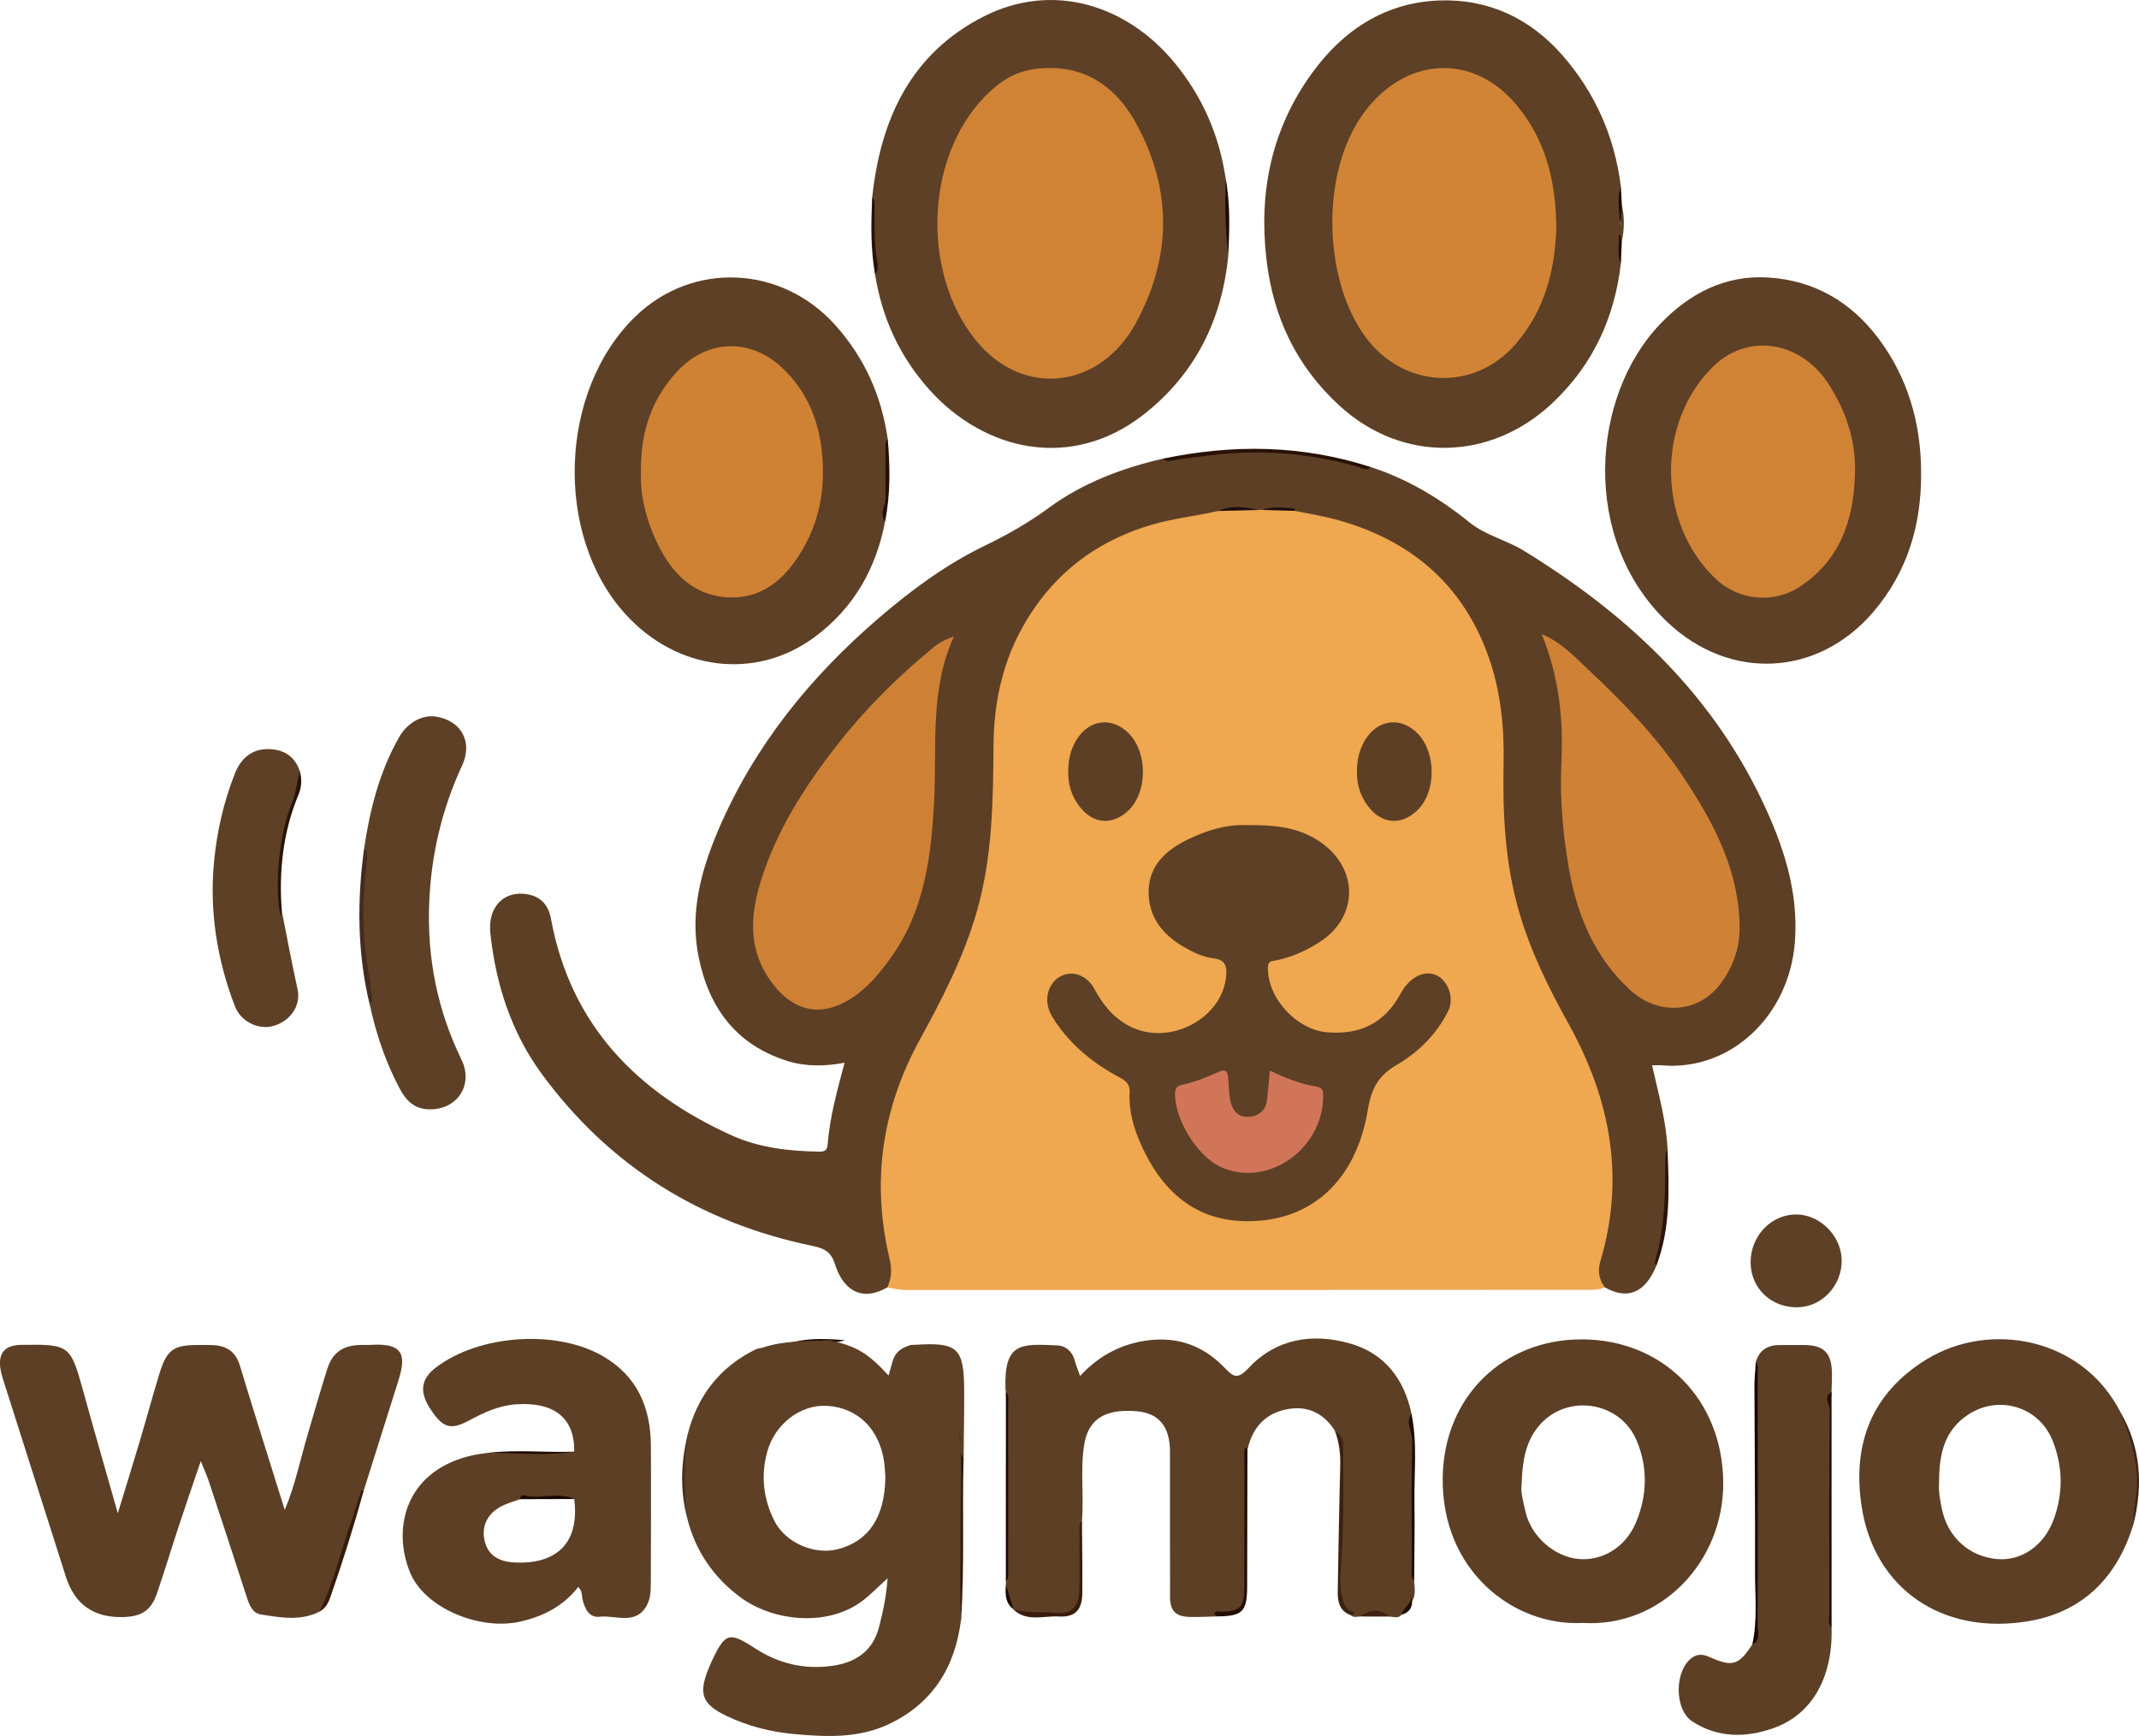
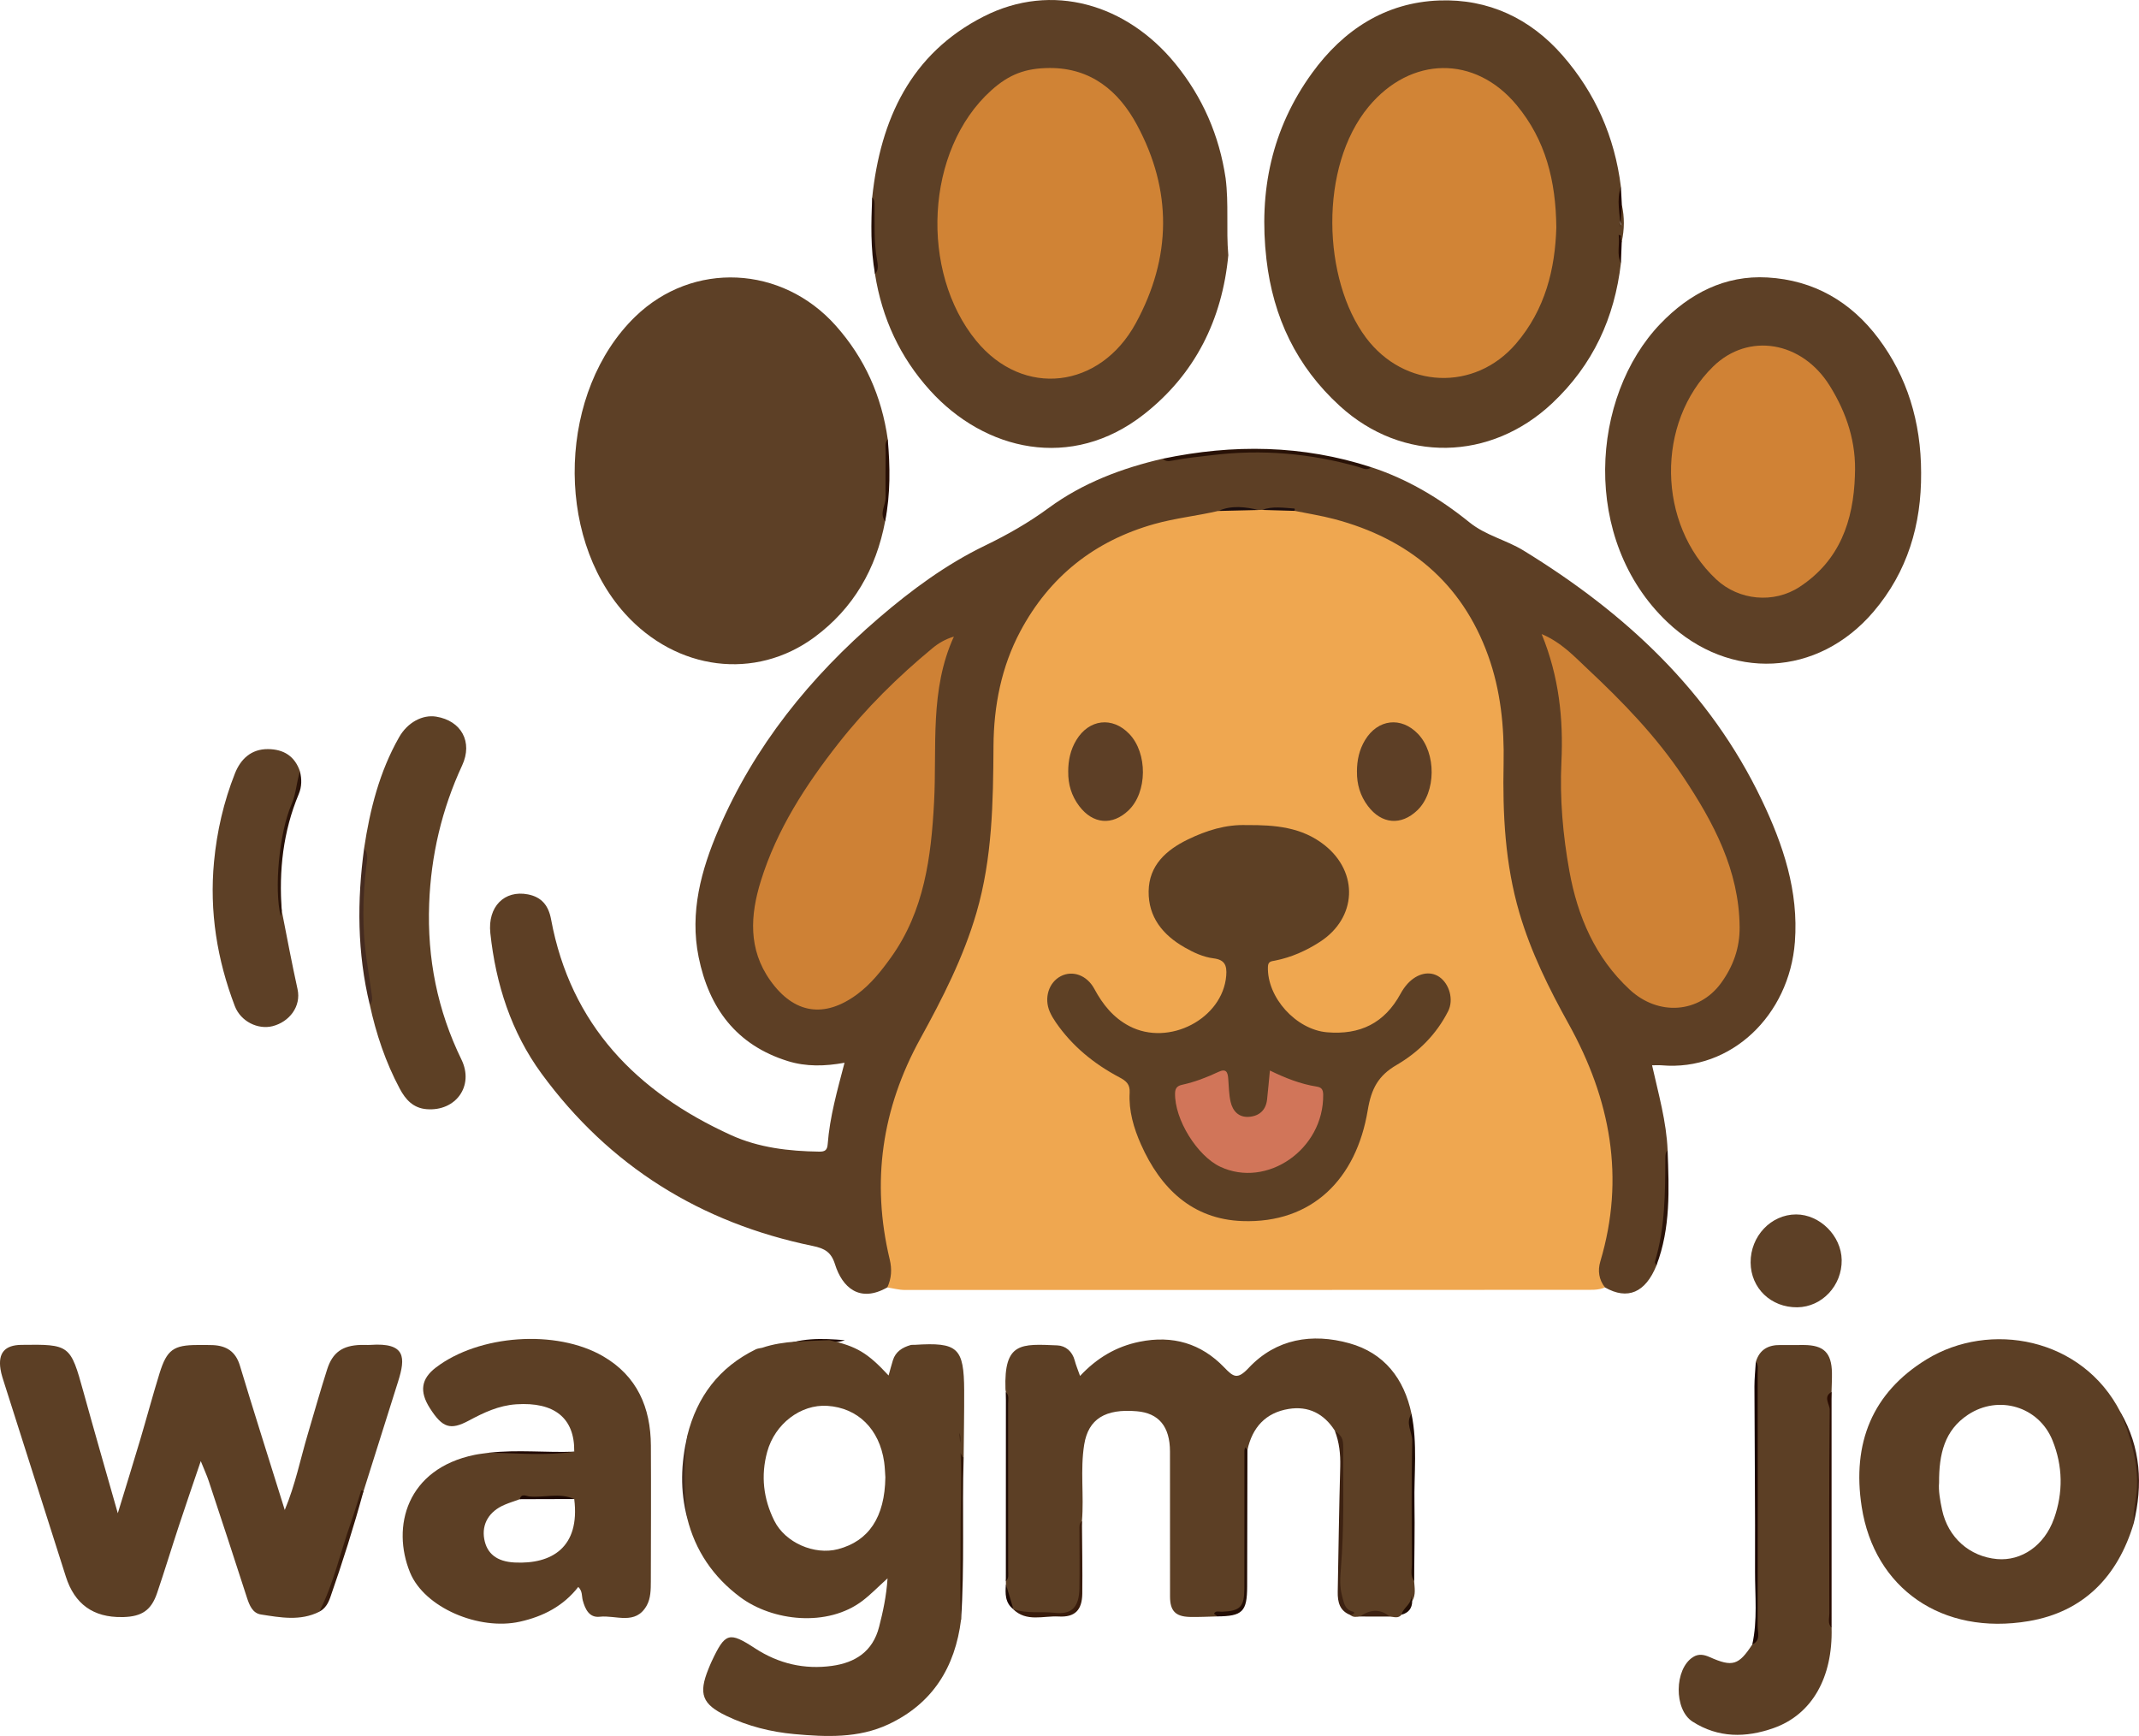
<svg xmlns="http://www.w3.org/2000/svg" viewBox="0 0 778.81 632.1" id="Layer_1">
  <defs>
    <style>.cls-1{fill:#cf8134;}.cls-1,.cls-2,.cls-3,.cls-4,.cls-5,.cls-6,.cls-7,.cls-8,.cls-9,.cls-10,.cls-11,.cls-12,.cls-13,.cls-14,.cls-15,.cls-16,.cls-17,.cls-18,.cls-19,.cls-20,.cls-21,.cls-22,.cls-23,.cls-24,.cls-25,.cls-26,.cls-27,.cls-28,.cls-29,.cls-30,.cls-31,.cls-32,.cls-33,.cls-34,.cls-35,.cls-36{stroke-width:0px;}.cls-2{fill:#361b0c;}.cls-3{fill:#331909;}.cls-4{fill:#d08335;}.cls-5{fill:#230e05;}.cls-6{fill:#d17559;}.cls-7{fill:#1c0803;}.cls-8{fill:#5d4026;}.cls-9{fill:#1a0d0f;}.cls-10{fill:#5d3f26;}.cls-11{fill:#220901;}.cls-12{fill:#391c0c;}.cls-13{fill:#281106;}.cls-14{fill:#5c3f25;}.cls-15{fill:#452b20;}.cls-16{fill:#2a1308;}.cls-17{fill:#291209;}.cls-18{fill:#d18436;}.cls-19{fill:#402415;}.cls-20{fill:#2c1409;}.cls-21{fill:#1b0601;}.cls-22{fill:#cf8235;}.cls-23{fill:#5d4025;}.cls-24{fill:#280f05;}.cls-25{fill:#290c02;}.cls-26{fill:#d08235;}.cls-27{fill:#3d2212;}.cls-28{fill:#1d0903;}.cls-29{fill:#210d04;}.cls-30{fill:#200802;}.cls-31{fill:#ce8135;}.cls-32{fill:#200b02;}.cls-33{fill:#efa750;}.cls-34{fill:#5d3f25;}.cls-35{fill:#210c05;}.cls-36{fill:#472f21;}</style>
  </defs>
  <path d="m584.38,468.76c-2.54,1.09-5.23.86-7.88.87-82.35.04-164.7.07-247.05.05-2.13,0-4.25-.6-6.38-.92-.21-11.5-4.08-22.58-4.09-34.06-.03-20,4.71-38.83,14.27-56.51,8.95-16.55,17.92-33.15,22.15-51.72,3.04-13.35,4.85-26.85,4.52-40.59-.33-13.69.41-27.26,4.05-40.59,5.82-21.36,18.45-37.54,37.53-48.39,11.53-6.56,24.32-9.88,37.51-11.48,1.65-.2,3.32-.31,4.93-.78,4.65-.46,9.31-.09,13.96-.29.58-.1,1.16-.11,1.74-.03,3.75.26,7.52-.14,11.27.32,6.56,1.11,13.15,1.99,19.52,4.08,33.36,10.98,52.34,33.89,57.43,68.59,1.61,10.97.64,21.95,1.07,32.92.63,16.01,2.17,31.88,7.5,47.17,4.08,11.69,9.57,22.7,15.34,33.6,6.8,12.85,12.9,25.91,15.3,40.45,2,12.12,2.3,24.15-.11,36.24-1.39,6.95-3.77,13.79-2.58,21.06Z" class="cls-33" />
  <path d="m584.38,468.76c-2.24-2.84-2.7-6.1-1.71-9.44,9.12-30.56,3.67-59.1-11.51-86.47-7.17-12.92-13.74-26.15-17.94-40.45-5.22-17.79-6.14-36.02-5.76-54.35.28-13.46-1.1-26.74-5.61-39.29-9.54-26.59-29.02-42.62-56.06-49.77-4.78-1.26-9.69-2.02-14.54-3.01-3.88-1.29-7.81-.62-11.73-.34-.41.01-.82.03-1.23.04-4.92-.34-9.84-1.02-14.71.35-7.73,1.8-15.64,2.61-23.32,4.77-21.81,6.15-38.15,19.18-48.74,39.01-6.91,12.93-9.7,27.21-9.79,41.8-.12,20.48-.41,40.88-6.22,60.77-4.73,16.22-12.37,31.15-20.44,45.82-14,25.45-17.89,52.13-11.13,80.34.86,3.57.66,6.9-.86,10.2-10.08,5.76-16.42.04-19.06-8.42-1.38-4.43-3.73-5.77-8.15-6.68-40.78-8.4-74.04-29.06-98.69-62.73-11.05-15.1-16.66-32.59-18.65-51.14-1.03-9.66,5.12-15.77,13.67-14.13,5.02.97,7.51,4.07,8.44,9.08,7.14,38.45,31.19,62.97,65.59,78.6,10.06,4.57,21.01,5.83,32.05,5.99,2.1.03,2.92-.56,3.08-2.74.75-9.93,3.48-19.48,6.13-29.62-7.11,1.29-13.94,1.48-20.66-.61-18.73-5.84-28.68-19.27-32.46-37.86-3.31-16.31.93-31.71,7.22-46.41,13.05-30.45,33.37-55.57,58.4-77.07,11.89-10.21,24.46-19.48,38.54-26.3,8.21-3.97,15.95-8.36,23.31-13.77,12.42-9.12,26.65-14.48,41.6-17.94,5.96.16,11.74-1.41,17.64-1.94,9.42-.85,18.76-1.25,28.18-.35,9.39.89,18.65,2.28,27.56,5.5.78.28,1.64.16,2.45-.09,13.24,4.32,25.02,11.4,35.74,20.06,5.98,4.83,13.34,6.38,19.71,10.28,36.98,22.68,67.8,51.17,86.78,90.91,7.76,16.25,13.42,33.08,12.02,51.6-2.03,26.77-23.3,47.11-48.48,44.92-1.11-.1-2.25-.01-3.52-.01,2.34,10.47,5.24,20.51,5.66,31.01-.72,9.33-.08,18.72-1.25,28.05-.59,4.7-2.35,9.11-2.81,13.8-4,9.93-10.51,12.71-18.75,8.02Z" class="cls-34" />
  <path d="m590.18,95.78c-2.32,19.95-10.15,37.04-25,51.02-22.47,21.15-54.53,21.83-77.32,1.05-15.76-14.38-24.3-32.27-26.75-53.44-2.86-24.75,1.92-47.54,16.6-67.8,11.37-15.69,26.69-25.73,46.34-26.44,17.8-.64,33.09,6.49,44.87,20,11.93,13.68,19,29.71,21.24,47.79-.7,4.7-.12,9.41-.29,13.09.29,1.69,1.31,1.05.65,1.16-.13.02-.2-.02-.23-.14-.61-2.5-.85-4.99.22-7.45,1.01,4.47.96,8.93-.04,13.39-1.26,2.54-.59,5.16-.3,7.77Z" class="cls-23" />
  <path d="m447.24,92.81c-2.22,23.57-12.12,43.43-30.69,58.01-26.49,20.81-58.05,13.3-77.94-8.68-10.95-12.11-17.48-26.28-20.02-42.36-.39-9.29-.64-18.58-1.02-27.87,3-28.45,14.03-52.39,40.57-65.9,24.94-12.7,52.16-4.46,69.81,17.2,9.89,12.13,16.01,26.13,18.3,41.71,1.19,9.27.16,18.62.97,27.9Z" class="cls-8" />
  <path d="m322.28,189.8c-3.28,17.29-11.48,31.66-25.72,42.19-21.54,15.91-50.29,12.23-69.04-8.6-25.85-28.73-24.02-81.16,3.78-108.11,20.92-20.28,53.44-18.74,73.05,3.34,10.55,11.87,16.67,25.68,18.88,41.32-.72,9.94.2,19.93-.95,29.86Z" class="cls-8" />
  <path d="m699.48,172.17c.13,18.87-4.95,36.02-17.33,50.55-20.27,23.79-52.42,25.31-75.12,3.73-31.52-29.97-27.93-82.09-2.45-108.6,10.54-10.97,23.43-17.72,38.97-16.82,16.81.97,30.35,8.76,40.47,22.3,10.28,13.76,15.45,30.14,15.46,48.85Z" class="cls-8" />
  <path d="m132.58,308.83c2.12-14.14,5.6-27.87,12.74-40.42,3.04-5.34,8.46-8.29,13.49-7.48,9.17,1.49,13.41,9.23,9.46,17.75-7.41,16-11.35,32.77-12.01,50.37-.75,19.91,3,38.79,11.76,56.76,4.67,9.59-2.07,18.88-12.65,18.05-4.91-.38-7.7-3.48-9.81-7.44-5.17-9.67-8.62-19.97-10.94-30.67.34-4.64-1-9.1-1.7-13.6-2.06-13.16-1.6-26.29-.12-39.45.15-1.32.37-2.62-.22-3.89Z" class="cls-23" />
  <path d="m102.59,331.63c1.87,9.52,3.66,19.06,5.75,28.55,1.38,6.28-3.02,11.91-9.09,13.45-5.3,1.34-11.6-1.67-13.76-7.33-6.45-16.91-9.28-34.41-7.56-52.54,1.05-11.07,3.53-21.85,7.62-32.17,2.05-5.16,5.87-8.89,12.03-8.84,5.71.05,9.78,2.57,11.65,8.16.39,8.32-4.31,15.37-5.83,23.25-1.76,9.17-1.92,18.27-.81,27.46Z" class="cls-8" />
  <path d="m499.28,170.12c-1.6,1.37-3.11.34-4.68-.11-17.44-4.95-35.13-6.49-53.18-4.3-4.93.6-9.87,1.05-14.75,2.03-1.11.22-2.35.36-3.23-.74,25.54-5.34,50.85-5.03,75.84,3.12Z" class="cls-13" />
  <path d="m132.58,308.83c1.69,2.07,1.03,4.53.77,6.72-1.34,11.27-1.5,22.51.12,33.75.61,4.25,1.28,8.48,1.87,12.73.18,1.3.44,2.67-.73,3.73-4.56-18.84-4.63-37.84-2.03-56.93Z" class="cls-15" />
  <path d="m102.59,331.63c-.14.64-.27,1.28-.41,1.92-2.35-9.72-.63-30.11,4.01-40.81,1.68-3.88,1.73-7.97,3.03-11.83.68,2.78.69,5.48-.45,8.22-5.7,13.63-7.26,27.88-6.18,42.5Z" class="cls-16" />
  <path d="m603.13,460.73c-.21-.43-.7-.94-.6-1.28,3.75-12.36,3.77-25.09,3.82-37.81,0-1,.02-2,.83-2.76.52,14.13,1.13,28.27-4.06,41.85Z" class="cls-20" />
  <path d="m322.28,189.8c-2.19-2.9.16-5.72.15-8.59-.03-5.49-.02-10.99.04-16.48.02-1.62-.49-3.35.76-4.79.89,9.99,1.01,19.96-.95,29.86Z" class="cls-24" />
  <path d="m317.58,71.91c.97.9.85,2.11.86,3.26.04,6.47-.28,12.94.87,19.38.3,1.68.73,3.66-.71,5.24-1.66-9.24-1.46-18.55-1.02-27.87Z" class="cls-17" />
-   <path d="m447.24,92.81c-1.2-9.27-1.23-18.58-.97-27.9,1.7,9.25,1.4,18.57.97,27.9Z" class="cls-32" />
+   <path d="m447.24,92.81Z" class="cls-32" />
  <path d="m307.64,487.97c-5.74,2-11.89-.24-17.68,1.75-2.15.74-4.45,1.41-6.83,1.02,7.85-3.79,16.16-3.48,24.51-2.77Z" class="cls-35" />
  <path d="m590.52,74.62c-.18,2.74-.35,5.47-.53,8.21-.08-4.97-1.54-9.96.18-14.87.12,2.22.23,4.44.35,6.67Z" class="cls-11" />
  <path d="m590.18,95.78c-1.6-3.16-.39-6.5-.82-10.22-.06-.13,1.07.19.78.64-.24.37.2,1.19.34,1.81-.1,2.59-.2,5.18-.3,7.77Z" class="cls-11" />
  <path d="m454.07,300.41c10.04-.05,19.87.67,28.24,7.33,12.47,9.93,11.72,26.45-1.65,35.14-5.07,3.29-10.5,5.71-16.44,6.88-1.31.26-2.5.22-2.57,2.23-.39,11.21,10.28,22.88,21.47,23.86,12.08,1.05,21.02-3.34,26.83-14.05.71-1.3,1.57-2.56,2.57-3.65,3.55-3.85,8.15-4.78,11.54-2.45,3.66,2.52,5.32,8.29,3.2,12.49-4.25,8.4-10.79,14.93-18.77,19.57-6.67,3.89-9.2,8.62-10.5,16.5-4.13,24.92-20.18,41.26-45.69,40.33-18.14-.66-29.73-11.84-36.86-27.88-2.64-5.95-4.51-12.24-4.13-18.84.18-3.1-1.27-4.31-3.71-5.6-9.23-4.89-17.2-11.34-23.18-20.04-.84-1.22-1.62-2.52-2.21-3.88-2.16-5.01-.33-10.71,4.08-12.95,4.29-2.18,9.48-.33,12.16,4.65,3.07,5.69,6.9,10.5,12.77,13.57,14.42,7.52,33.95-2.7,35.25-18.36.32-3.83-.61-5.82-4.59-6.32-3.83-.48-7.3-2.12-10.64-4.03-7.91-4.54-13.14-11.03-13.02-20.38.12-9.44,6.38-15.02,14.23-18.85,6.76-3.29,13.88-5.56,21.62-5.26Z" class="cls-23" />
  <path d="m494.06,280.92c.01-4.07.82-7.92,2.95-11.44,4.63-7.67,13.15-8.67,19.29-2.26,6.72,7.01,6.6,21.22-.24,27.8-5.91,5.68-13.02,5.07-18-1.54-2.81-3.72-4.06-7.93-3.99-12.56Z" class="cls-10" />
  <path d="m443.57,186.04c4.86-2.14,9.78-1.49,14.71-.35-4.9.12-9.81.24-14.71.35Z" class="cls-9" />
  <path d="m459.52,185.65c3.87-1.42,7.84-.74,11.78-.48.06,0,.15.26.14.39-.01.15-.12.29-.19.44-3.91-.11-7.82-.23-11.73-.34Z" class="cls-9" />
  <path d="m347.32,231.76c-8.91,19.48-6.14,40.15-7.23,60.44-1.06,19.8-3.55,39.41-15.59,56.27-3.59,5.03-7.4,9.83-12.39,13.54-11.96,8.85-23.02,7.13-31.65-5.01-8.09-11.39-7.31-23.78-3.43-36.27,5.81-18.67,16.24-34.77,28.2-50.01,10.11-12.89,21.68-24.29,34.27-34.71,2.2-1.82,4.6-3.24,7.81-4.24Z" class="cls-31" />
  <path d="m561.32,230.86c7.23,3.08,11.79,8.08,16.58,12.57,12.87,12.04,25.15,24.69,34.97,39.44,11.05,16.61,20.33,33.94,20.53,54.66.08,7.61-2.36,14.38-6.8,20.45-7.96,10.89-22.71,12.09-33.22,2.35-12.56-11.64-18.99-26.67-21.97-43.18-2.36-13.09-3.53-26.36-2.9-39.68.74-15.75-.85-31.09-7.19-46.6Z" class="cls-22" />
  <path d="m566.66,82.79c-.43,14.98-3.96,29.86-14.71,42.37-15.04,17.5-40.68,16.4-54.61-2.23-15.74-21.05-17.25-62.16,1.01-84.13,15.24-18.34,38.68-18.88,53.91-.47,10.49,12.68,14.22,27.44,14.4,44.46Z" class="cls-18" />
  <path d="m382.2,24.76c15.05-.04,25.11,8.39,31.72,20.62,12.94,23.94,12.68,48.35-.37,72.29-13.02,23.89-40.97,27.32-58.12,6.39-20.54-25.08-18.64-69.41,5.47-91.14,6.52-5.88,12.54-8.12,21.3-8.16Z" class="cls-4" />
-   <path d="m233.38,171.67c-.18-14.75,4.02-26.62,13.35-36.61,10.75-11.51,26.42-12.08,38.03-1.17,8.48,7.96,12.99,18.09,14.35,29.4,1.66,13.69-.44,26.79-8.06,38.72-6.14,9.62-14.32,16.12-26.04,15.49-12.35-.66-20.24-8.62-25.4-19.11-4.28-8.7-6.63-18.06-6.23-26.73Z" class="cls-1" />
  <path d="m675.38,173.11c-.54,16.54-5.52,30.95-20.1,40.55-9.42,6.2-22.16,4.99-30.4-2.71-21.5-20.08-22.02-57.11-1.1-77.52,12.81-12.49,32.33-9.23,42.44,7.05,6.2,9.98,9.73,20.69,9.15,32.63Z" class="cls-26" />
  <path d="m495.1,588.58c-1.19.11-2.42.41-3.43-.57-3.33-3.13-4.18-7.06-4.13-11.48.2-15.62,1.03-31.23,1.05-46.85,0-3.21-.24-6.3-2.6-8.8-3.93-6.16-9.6-9.05-16.78-7.88-8.38,1.36-13.23,6.72-15.02,14.93-1.29,1.42-.58,3.14-.59,4.7-.06,14.78-.04,29.57-.04,44.35,0,8.76-.58,9.45-9.15,10.9-.5.09-.91.37-1.31.67-3.32.07-6.64.27-9.95.18-5.16-.15-7.13-2.2-7.14-7.42-.04-17.61.02-35.22-.02-52.83-.02-9.08-4.08-13.94-12.02-14.63-11.5-1.01-17.7,2.77-19.21,12.12-1.49,9.22-.04,18.58-.82,27.85-.94,7.91-.18,15.84-.33,23.77-.16,8.42-2.84,11.02-11.2,10.29-4.54-.4-9.34.84-13.54-1.98l.14.06c-1.89-2.76-2.39-5.93-2.75-9.15,0-.37-.01-.73-.02-1.1.82-5.63.36-11.3.32-16.94-.1-17.31.47-34.63-.31-51.94-.05-.33-.15-.65-.16-.98-.59-17.25,5.72-16.54,18.88-15.99,3.03.13,5.46,2.18,6.34,5.51.45,1.72,1.15,3.38,1.94,5.62,6.14-6.57,13.19-10.74,21.7-12.46,12.02-2.43,22.39.6,30.81,9.37,3.35,3.49,4.79,4.54,8.91.14,9.96-10.61,23.09-12.72,36.63-8.95,12.7,3.53,19.95,12.87,22.64,25.72,1.48,20.28-.12,40.6.95,60.89.15,2.46.69,4.95-.71,7.25-.13-.09-.37-.26-.37-.27.35-.57-.13-1.07-.09-.47.21,2.76-1.97,4-3.42,5.71-1.22,1.52-2.81.75-4.29.68-3.64-1.48-7.28-.99-10.92-.02Z" class="cls-14" />
  <path d="m116.25,586.84c-6.92,3.47-14.14,2.1-21.23,1-3.05-.47-4.2-3.32-5.12-6.16-4.55-14.16-9.22-28.28-13.89-42.4-.65-1.98-1.54-3.89-2.91-7.29-2.98,8.79-5.53,16.16-7.97,23.57-2.69,8.15-5.18,16.37-7.94,24.49-2.13,6.25-5.53,8.53-12.26,8.73-.17,0-.33,0-.5,0q-15.69.26-20.45-14.71c-7.4-23.26-14.82-46.52-22.22-69.79-.6-1.89-1.27-3.79-1.58-5.74-.92-5.93,1.57-8.78,7.56-8.87,17.68-.25,17.91,0,22.65,17.16,3.93,14.24,8.04,28.43,12.5,44.14,3.01-9.87,5.64-18.29,8.15-26.74,2.4-8.07,4.57-16.2,7.06-24.24,2.67-8.59,5.11-10.27,13.93-10.27,1.83,0,3.67-.04,5.49.04,4.96.23,8.28,2.35,9.82,7.44,4.81,15.96,9.87,31.84,14.83,47.75.43,1.39.87,2.78,1.51,4.84,3.88-9.3,5.69-18.56,8.36-27.54,2.35-7.9,4.57-15.84,7.08-23.68,1.98-6.2,5.64-8.68,12.23-8.88,1.16-.04,2.34.07,3.5-.01,13.02-.92,12.8,4.72,10.12,13.27-4.19,13.37-8.42,26.73-12.64,40.09-3.45,7.3-4.76,15.3-7.55,22.82-2.63,7.08-3.58,14.84-8.53,20.98Z" class="cls-14" />
  <path d="m639.3,495.88c1.33-4.49,4.52-6.23,8.99-6.15,2.83.05,5.65-.03,8.48-.01,7.28.04,10.11,2.82,10.24,10.14.04,2.32-.1,4.64-.15,6.97-.88,9.24-.36,18.5-.37,27.75-.03,18.57-.04,37.14.03,55.71,0,.83-.02,1.66.36,2.43.47,18.08-7.15,31.54-21.1,36.47-10.1,3.57-20.16,3.67-29.56-2.37-6.8-4.37-6.63-19.14.21-23.48,2.01-1.28,3.97-.92,6.11.03,8.27,3.68,10.52,2.95,15.47-4.62,1.34-1.65,1.54-3.62,1.54-5.64,0-31.92.02-63.83,0-95.75,0-.51-.13-.98-.24-1.47Z" class="cls-14" />
  <path d="m654.41,475.99c-9.58.11-16.94-6.94-17.01-16.29-.07-9.58,7.4-17.5,16.54-17.52,8.65-.02,16.48,7.78,16.62,16.56.15,9.34-7.16,17.14-16.15,17.25Z" class="cls-8" />
  <path d="m349.93,589.72c-1.01-.88-.88-2.08-.88-3.23.02-22.37.05-44.75.08-67.12,0-.47.17-.95.37-2.02,1.42,4.78-.59,9.31,1.36,13.41-.58,19.65.38,39.32-.94,58.96Z" class="cls-3" />
  <path d="m639.3,495.88c.99,1.14.66,2.51.66,3.82.03,30.78.08,61.56,0,92.34,0,2.28,1.23,5.22-1.95,6.7,1.95-8.84.97-17.81,1-26.71.08-22.41-.16-44.81-.22-67.22,0-2.97.33-5.95.5-8.92Z" class="cls-21" />
  <path d="m485.99,520.89c2.55,2.04,3.08,2.77,3.08,6.14,0,14.73.34,29.46-.86,44.17-.27,3.27-.47,6.6.45,9.91.68,2.44.9,4.97,3.96,5.7.6.14.55.64,0,.92-.29.15-.63.2-.95.29-3.92-1.49-4.66-4.75-4.6-8.39.27-15.22.5-30.45.91-45.67.12-4.52-.34-8.86-1.99-13.06Z" class="cls-27" />
  <path d="m666.88,592.7c-1.49-1.55-.81-3.48-.81-5.23-.05-24.72-.12-49.44.13-74.15.02-2.06-2.52-4.71.67-6.51,0,28.63,0,57.26.01,85.89Z" class="cls-25" />
  <path d="m443.1,588.56c.03-.63-1.91-.78-.52-1.63.61-.37,1.62-.06,2.44-.1,6.52-.27,8.03-1.76,8.05-8.45.04-16.72,0-33.44.02-50.16,0-.43.2-.86.31-1.28.26.33.52.66.79.98-.03,16.56-.06,33.11-.1,49.67-.02,9.23-1.68,10.88-10.99,10.95Z" class="cls-5" />
  <path d="m368.86,585.89c4.94,1.73,10.13.77,15.2,1.34,6.3.71,8.83-2.2,8.95-8.92.13-7.1.02-14.19.02-21.29,0-1.14-.16-2.35.91-3.2.06,8.8.23,17.61.12,26.41-.07,5.99-2.66,8.68-8.61,8.34-5.57-.31-11.71,2.12-16.58-2.68Z" class="cls-12" />
  <path d="m366.25,506.84c1.26,1.23.8,2.81.8,4.26.03,20.29.03,40.58.02,60.87,0,1.3.32,2.69-.84,3.75,0-22.96.01-45.92.02-68.87Z" class="cls-28" />
  <path d="m116.25,586.84c5.27-10.32,7.66-21.66,11.52-32.48,1.37-3.85,2.48-7.79,3.73-11.69.01-.03.32-.01.46.05.14.06.25.21.37.32-3.55,12.97-7.61,25.78-12.04,38.47-.8,2.29-1.86,4.18-4.04,5.32Z" class="cls-2" />
  <path d="m514.89,575.69c-1.48-1.91-.82-4.15-.83-6.23-.06-14.88-.2-29.77.13-44.65.07-3.37-2.61-6.64-.26-10,2.23,10.81.89,21.74,1.08,32.62.16,9.42-.07,18.84-.12,28.27Z" class="cls-29" />
  <path d="m776.86,554.74c-1.33-1.23-.85-2.73-.63-4.18,1.62-10.79,1.44-21.4-3.15-31.57-.7-1.54-1.25-3.06-1-4.78,7.43,12.82,8.2,26.43,4.78,40.53Z" class="cls-19" />
  <path d="m250.25,522.78c2.21,2.54-.22,5.03-.09,7.55.31,6.25-.84,12.55.83,18.76.33,1.23.47,2.65-.76,3.67-2.68-9.99-2.31-19.99.03-29.97Z" class="cls-36" />
  <path d="m209.07,528.55c-.51,1.08-1.5,1.17-2.5,1.17-8.72.02-17.44.06-26.16.02-.75,0-1.49-.52-2.23-.8,10.28-1.17,20.6,0,30.89-.38Z" class="cls-30" />
  <path d="m495.1,588.58c3.64-2.49,7.29-3.01,10.92.02-3.64,0-7.28-.01-10.92-.02Z" class="cls-27" />
  <path d="m366.25,576.81c.92,3.05,1.84,6.1,2.75,9.15-3.11-2.39-3.01-5.75-2.75-9.15Z" class="cls-28" />
  <path d="m510.31,587.92c.47-2.66,4.15-3.92,3.34-7.26.18.76.36,1.53.53,2.29-.02,2.64-1.32,4.29-3.87,4.97Z" class="cls-29" />
  <path d="m351.06,506.4c-.07-15.72-2.3-17.75-18.04-16.74-.5.03-1.02-.05-1.49.08-2.98.87-5.45,2.38-6.43,5.55-.55,1.76-1,3.55-1.56,5.53-7.73-8.31-11.6-10.6-21.53-12.86-8.23.43-16.54.06-24.51,2.77-.78.18-1.63.23-2.33.57-13.3,6.52-21.4,17.19-24.93,31.46-1.24,9.99-1.2,19.98-.03,29.97,2.93,11.9,9.52,21.47,19.22,28.73,11.82,8.86,31.87,11.11,44.65,1.36,2.98-2.28,5.61-5.01,9.08-8.14-.44,6.57-1.66,12.12-3.08,17.67-2.3,8.99-8.71,13.04-17.16,14.2-10.02,1.38-19.4-.79-27.97-6.37-9.54-6.22-10.9-5.76-15.86,4.79-.42.9-.79,1.82-1.16,2.73-3.66,9.07-2.28,12.8,6.55,17.05,7.82,3.76,16.24,5.87,24.76,6.64,11.55,1.04,23.3,1.57,34.24-3.56,16.12-7.57,24.29-20.81,26.45-38.14-.51-9.4-.13-18.81-.19-28.21-.07-10.79.44-21.59.02-32.49.2.6.54,1.19,1.1,1.74.07-8.12.23-16.24.2-24.36Zm-45.93,57.65c-8.59,2.26-19.21-2.33-23.2-10.33-3.99-7.99-4.97-16.44-2.59-25.11,2.8-10.22,12.24-17.36,21.88-16.74,11.12.72,18.98,8.45,20.7,20.45.28,1.97.32,3.97.44,5.56-.2,14.51-6.02,23.22-17.23,26.17Zm44.21-42.38c.44,1.21.35,2.46.25,3.7-.07-1.23-.15-2.46-.25-3.7Z" class="cls-23" />
  <path d="m236.99,526.36c-.07-13.87-5.01-25.36-17.42-32.55-17.07-9.9-45.22-7.86-60.89,4.13-5.35,4.09-6.03,8.73-2.16,14.78,4.59,7.19,7.46,8.12,14.21,4.51,5.42-2.91,10.86-5.49,17.22-5.92,13.88-.93,21.32,5,21.13,17.24-10.28,1.55-20.59.54-30.89.38-1.79.26-3.6.42-5.38.79-24.77,5.08-30.33,26.19-23.51,42.84,5.25,12.82,25.12,21.21,39.99,17.9,8.53-1.9,15.84-5.7,21.26-12.65,1.6,1.56,1.21,3.34,1.64,4.91.86,3.16,2.35,6.38,6.19,5.94,5.85-.67,13.02,3.24,17.11-4.11,1.44-2.59,1.47-5.76,1.48-8.75.04-16.48.11-32.97.02-49.45Zm-49.62,42.55c-6.48-.33-10.1-3.22-11.06-8.57-.97-5.46,1.78-10.09,7.48-12.48,1.78-.75,3.64-1.33,5.46-1.99,6.61-.98,13.21-.88,19.83-.06,2.19,17.66-8.25,23.78-21.71,23.1Z" class="cls-14" />
  <path d="m209.08,545.8c-6.61.02-13.22.04-19.83.06.52-2.26,2.44-1.1,3.4-1,5.47.53,11.09-1.46,16.43.95Z" class="cls-7" />
-   <path d="m575.89,487.67c-28.02-.06-50.13,20.35-50.6,50.2-.54,33.98,25.74,54.34,50.94,53.05,28.57,1.73,51.36-22.27,51.2-51.05-.18-30.2-21.84-52.14-51.53-52.21Zm19.73,66.74c-3.77,8.94-12.14,13.97-20.76,13.23-8.88-.77-17.43-8.21-19.46-17.36-.78-3.52-1.81-7.1-1.37-9.66.22-8.41,1.37-15.45,6.08-21.22,9.92-12.15,29.64-9.45,35.77,5.05,4.18,9.87,3.89,20.12-.26,29.96Z" class="cls-14" />
  <path d="m772.08,514.21c-13.96-27.38-47.7-33.28-70.57-19.29-19.8,12.12-27.25,30.53-23.67,53.7,4.58,29.69,29.22,46.99,60.84,41.63,19.94-3.38,32.38-16.22,38.18-35.51-.35-4.46.99-8.77,1.18-13.19.42-9.67-2.44-18.56-5.96-27.34Zm-24.24,38.77c-3.48,9.77-11.83,15.46-20.69,14.68-10.04-.89-17.86-7.85-20.03-17.88-.77-3.57-1.36-7.17-1.1-9.93-.05-10.44,1.96-19.08,10.54-24.75,11.12-7.35,25.73-3,30.73,9.29,3.82,9.39,3.95,19.08.56,28.6Z" class="cls-14" />
  <path d="m462.37,389.78c5.52,2.69,11.04,4.9,16.98,5.84,1.74.28,2.39.96,2.42,2.95.27,19.94-20.52,34.23-37.51,26.23-8.29-3.91-16.67-17.16-16.42-26.86.06-2.1,1.22-2.67,2.63-2.98,4.58-1.01,8.91-2.67,13.12-4.66,2.89-1.37,3.43.1,3.61,2.47.22,2.81.24,5.68.86,8.41.77,3.38,2.99,5.75,6.72,5.46,3.72-.29,6.13-2.42,6.56-6.32.38-3.42.67-6.84,1.03-10.53Z" class="cls-6" />
  <path d="m388.93,280.92c.01-4.07.82-7.92,2.95-11.44,4.63-7.67,13.15-8.67,19.29-2.26,6.72,7.01,6.6,21.22-.24,27.8-5.91,5.68-13.02,5.07-18-1.54-2.81-3.72-4.06-7.93-3.99-12.56Z" class="cls-10" />
</svg>